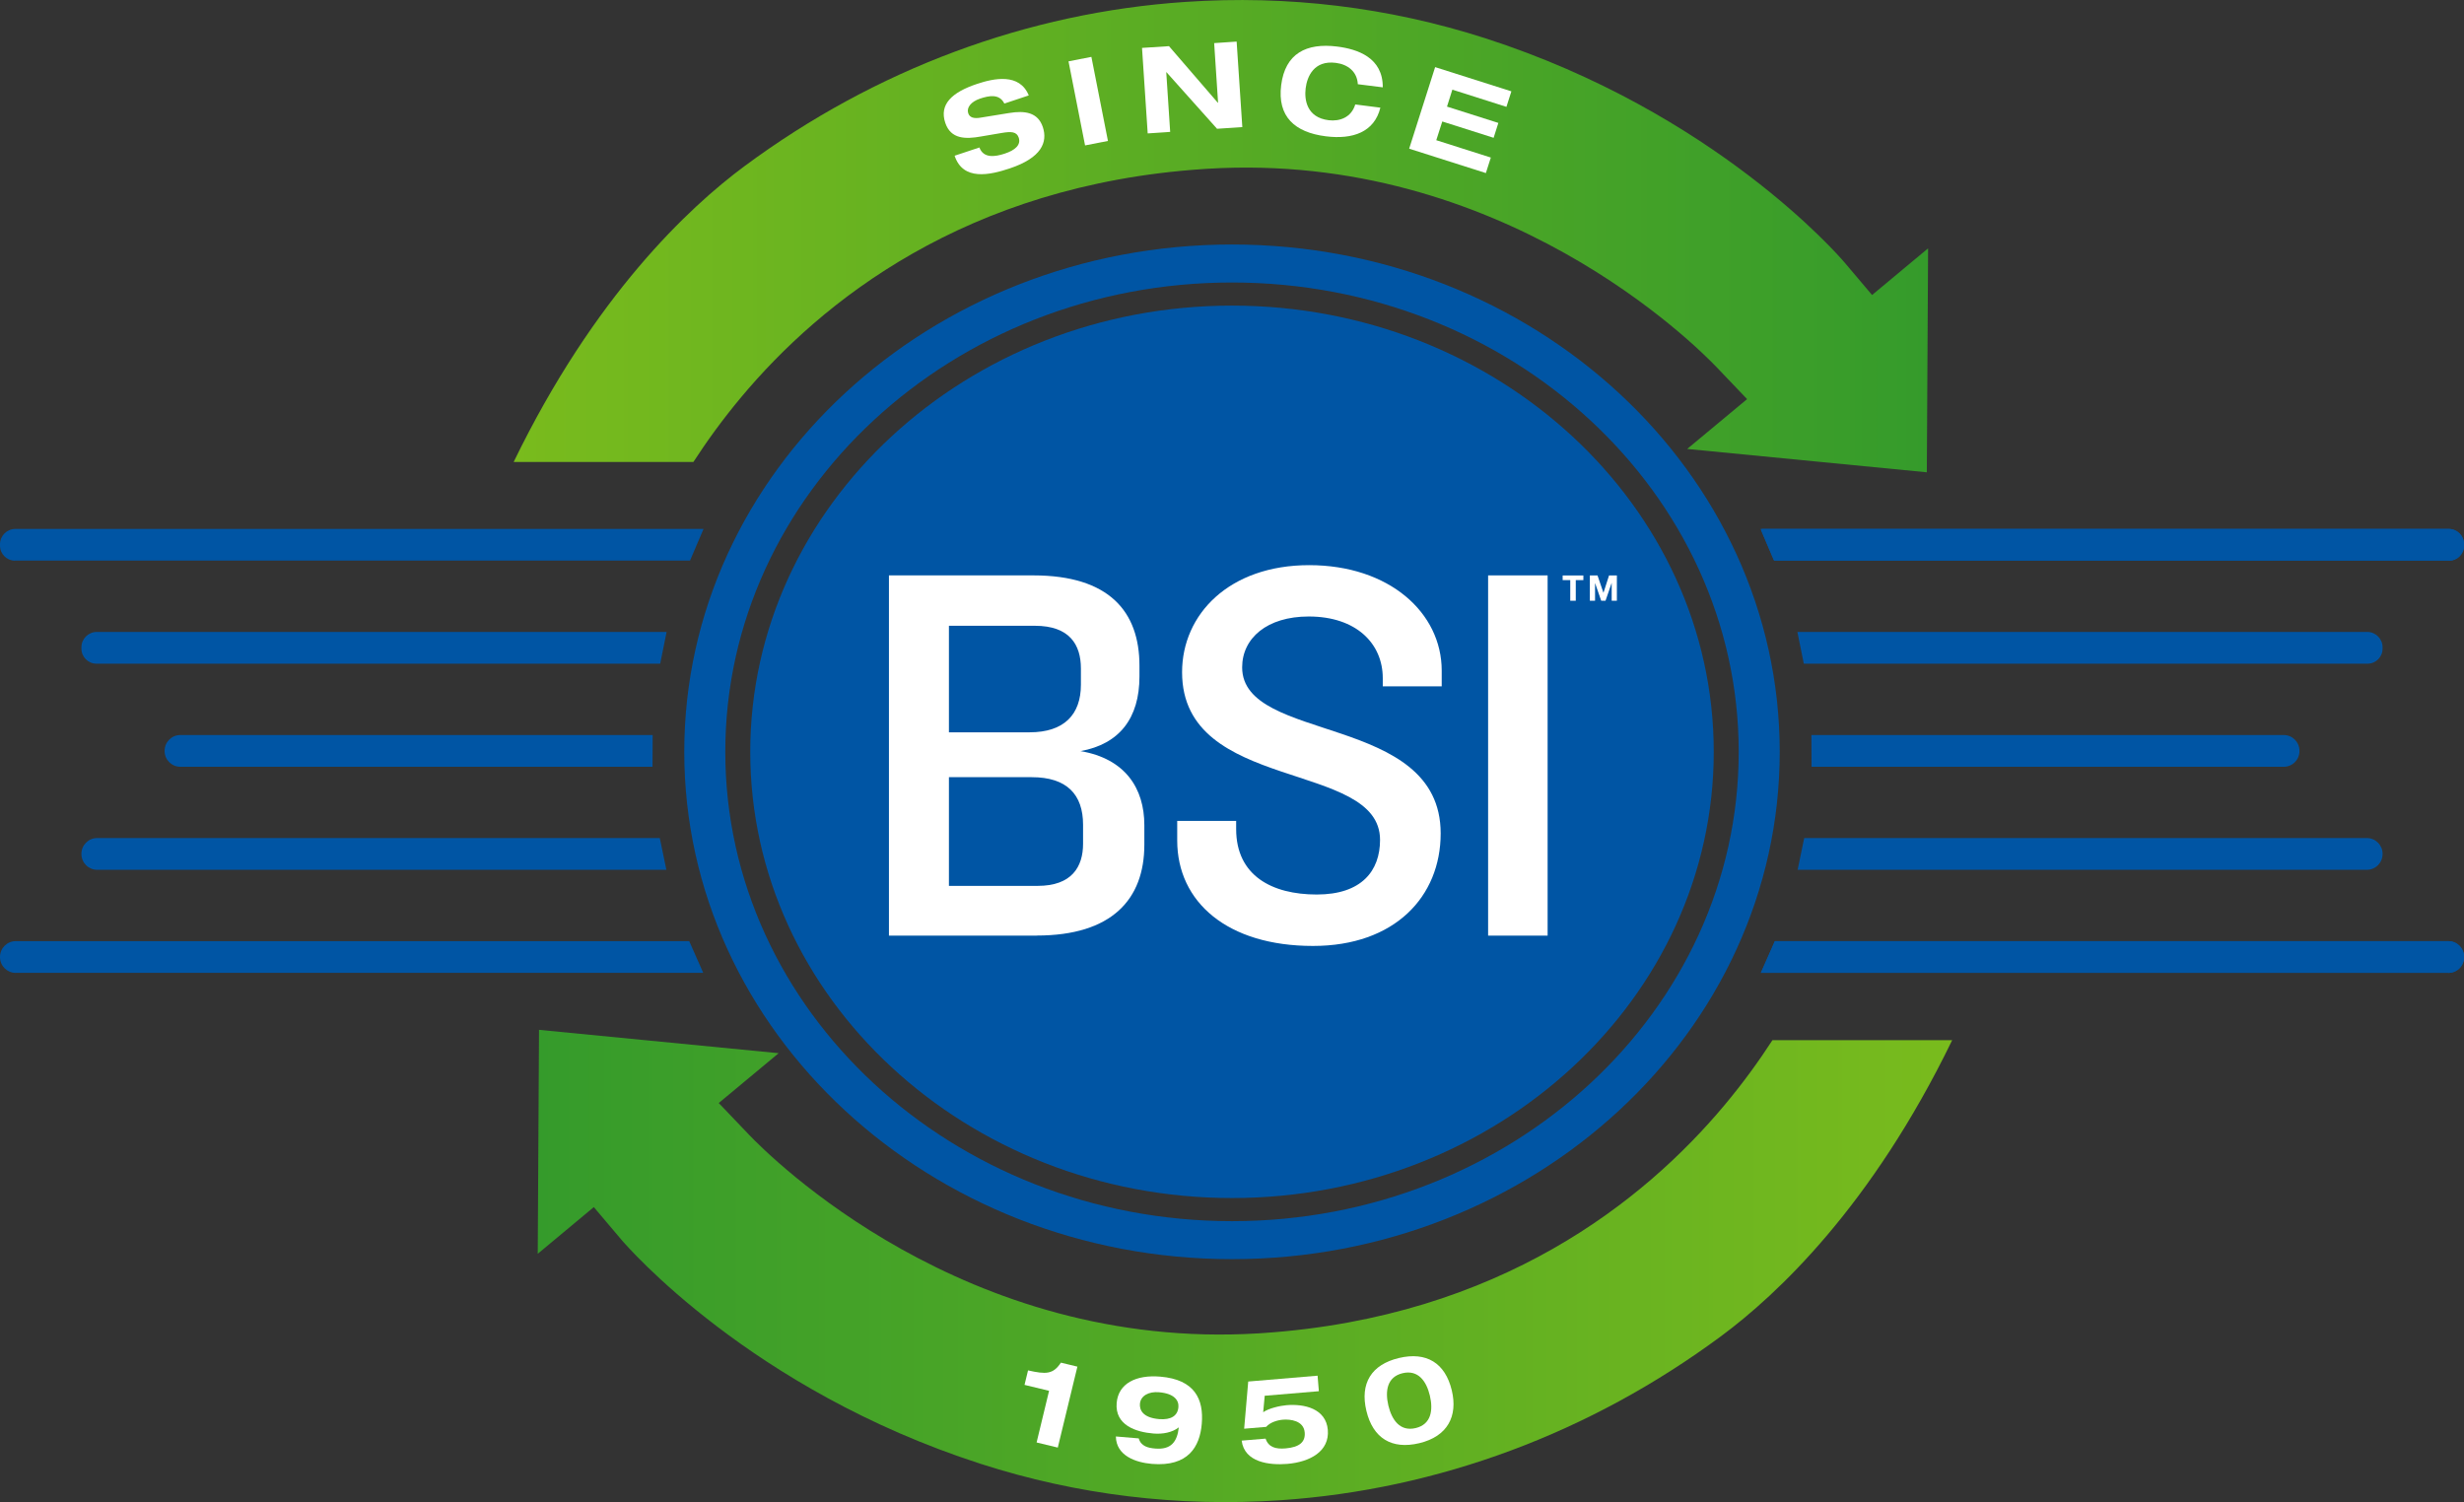
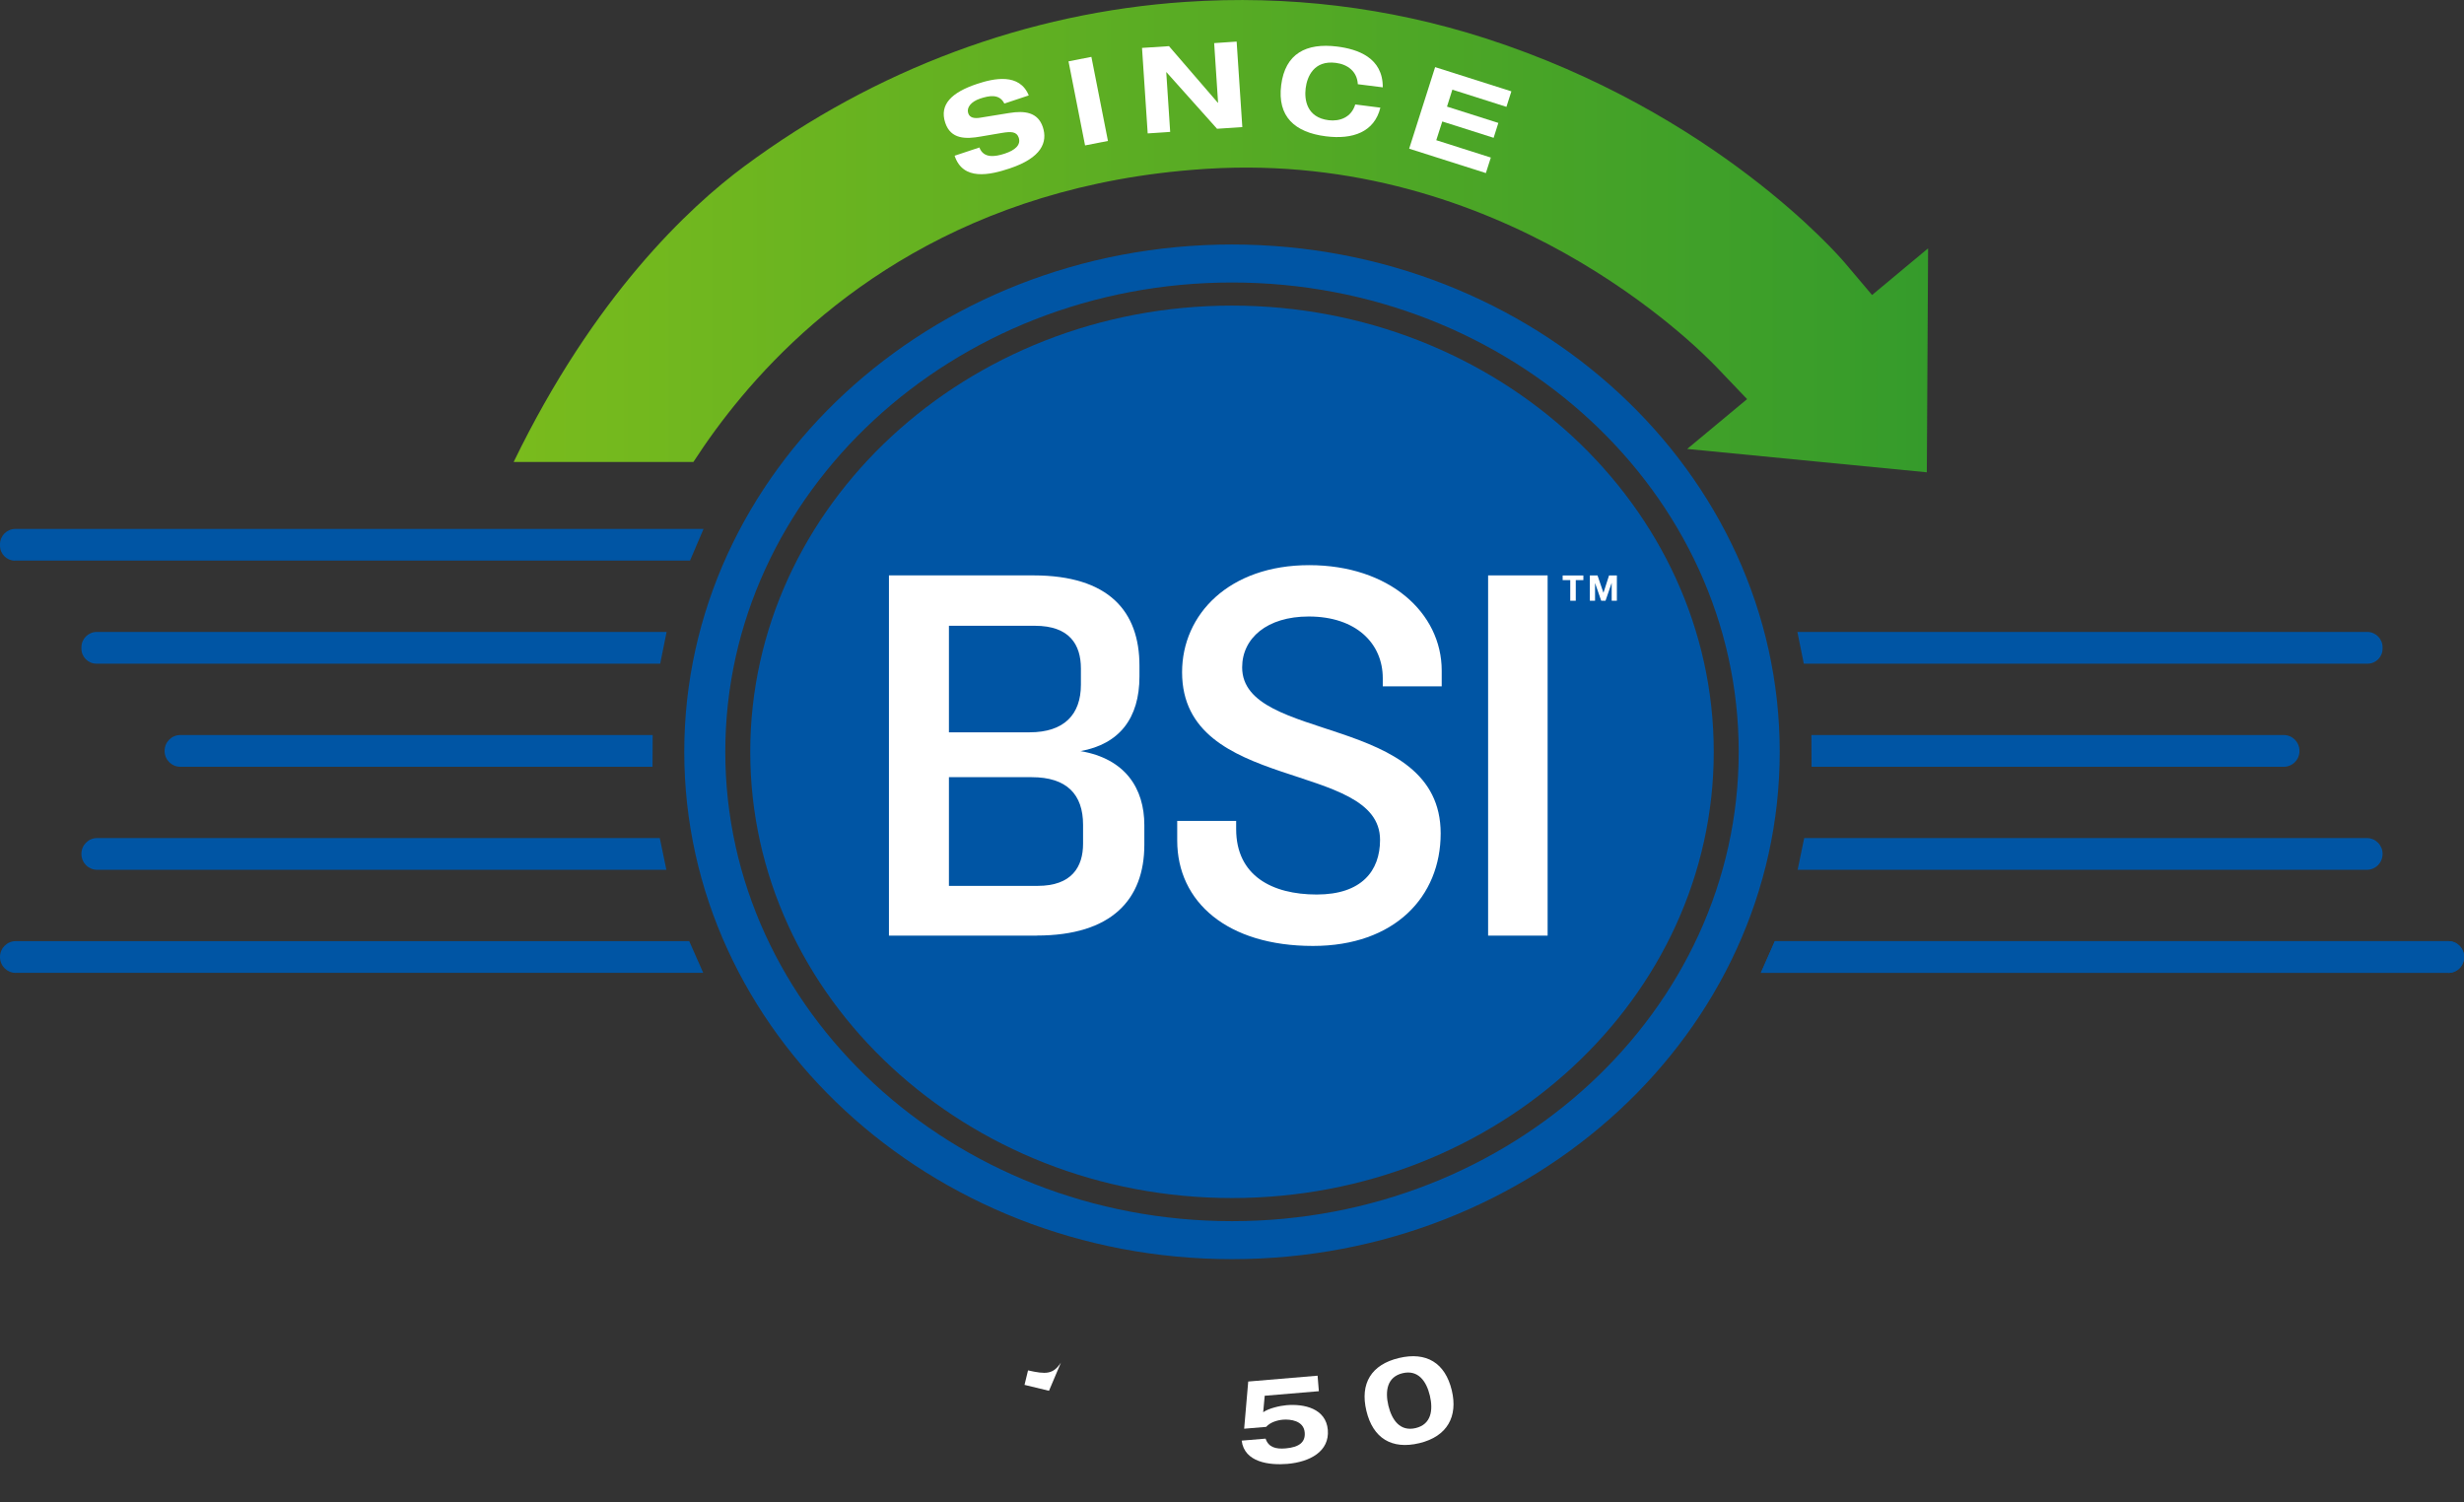
<svg xmlns="http://www.w3.org/2000/svg" xmlns:xlink="http://www.w3.org/1999/xlink" data-bbox="0 0.003 308.07 187.804" viewBox="0 0 308.06 187.8" data-type="ugc">
  <rect x="0" y="0" width="308.06" height="187.8" fill="#333333" stroke="none" />
  <g>
    <defs>
      <linearGradient gradientUnits="userSpaceOnUse" y2="29.53" x2="241.06" y1="29.53" x1="64.21" id="b2314427-c734-4ed6-926c-13d56d055225">
        <stop stop-color="#79bb1d" offset="0" />
        <stop stop-color="#359b2b" offset="1" />
      </linearGradient>
      <linearGradient xlink:href="#b2314427-c734-4ed6-926c-13d56d055225" y2="158.27" x2="67.23" y1="158.27" x1="244.08" id="e7a124a5-8181-4b19-a2f4-f563735744f3" />
    </defs>
    <path d="M306.1 121.63h-85.95l1.75-3.96h84.2c1.09 0 1.97.88 1.97 1.97v.03c0 1.09-.88 1.97-1.97 1.97Z" fill="#0055a4" />
-     <path d="M306.19 70.09H221.9c-.06 0-.11-.04-.14-.09l-1.56-3.66c-.04-.1.03-.21.14-.21h85.81c1.06 0 1.92.86 1.92 1.92v.17c0 1.04-.84 1.88-1.88 1.88Z" fill="#0055a4" />
    <path d="M306.1 121.63h-85.95l1.75-3.96h84.2c1.09 0 1.97.88 1.97 1.97v.03c0 1.09-.88 1.97-1.97 1.97Z" fill="#0055a4" />
    <path d="M224.76 108.75h71.15c1.09 0 1.97-.88 1.97-1.97v-.03c0-1.09-.88-1.97-1.97-1.97h-70.34l-.82 3.96Z" fill="#0055a4" />
    <path d="M226.47 91.9h59.05c1.09 0 1.97.88 1.97 1.97v.03c0 1.09-.88 1.97-1.97 1.97h-59.03l-.02-3.96Z" fill="#0055a4" />
-     <path d="M306.19 70.09H221.8l-1.69-3.96h86.03c1.06 0 1.92.86 1.92 1.92v.17c0 1.04-.84 1.88-1.88 1.88Z" fill="#0055a4" />
    <path d="M224.72 79.01h71.24c1.06 0 1.92.86 1.92 1.92v.17c0 1.04-.84 1.88-1.88 1.88h-70.48l-.8-3.96Z" fill="#0055a4" />
    <path d="M1.97 121.63h85.95l-1.75-3.96H1.97c-1.09 0-1.97.88-1.97 1.97v.03c0 1.09.88 1.97 1.97 1.97Z" fill="#0055a4" />
    <path d="M83.3 108.75H12.15c-1.09 0-1.97-.88-1.97-1.97v-.03c0-1.09.88-1.97 1.97-1.97h70.34l.82 3.96Z" fill="#0055a4" />
    <path d="M81.6 91.9H22.55c-1.09 0-1.97.88-1.97 1.97v.03c0 1.09.88 1.97 1.97 1.97h59.03l.02-3.96Z" fill="#0055a4" />
    <path d="M1.88 70.09h84.39l1.69-3.96H1.92c-1.06 0-1.92.86-1.92 1.92v.17c0 1.04.84 1.88 1.88 1.88Z" fill="#0055a4" />
    <path d="M83.34 79.01H12.1c-1.06 0-1.92.86-1.92 1.92v.17c0 1.04.84 1.88 1.88 1.88h70.48l.8-3.96Z" fill="#0055a4" />
    <path d="M154.03 157.43c-37.76 0-68.48-28.45-68.48-63.43s30.72-63.43 68.48-63.43S222.51 59.02 222.51 94s-30.72 63.43-68.48 63.43m0-122.11c-34.93 0-63.35 26.32-63.35 58.68s28.42 58.68 63.35 58.68 63.35-26.32 63.35-58.68-28.42-58.68-63.35-58.68" fill="#0055a4" />
    <path d="M154.03 149.79c-33.21 0-60.23-25.03-60.23-55.79s27.02-55.79 60.23-55.79S214.26 63.24 214.26 94s-27.02 55.79-60.23 55.79" fill="#0055a4" />
    <path d="M129.6 116.98h-18.46V71.94h18.06c9.47 0 13.26 4.53 13.26 11.29v1.35c0 5.21-2.5 8.45-7.37 9.33 5.61.95 7.98 4.67 7.98 9.26v2.44c0 6.83-4.06 11.36-13.46 11.36Zm5.54-33.4c0-2.98-1.42-5.34-5.75-5.34h-10.75v13.32h10.08c4.33 0 6.42-2.23 6.42-5.95zm.27 19.54c0-3.79-2.03-5.95-6.42-5.95h-10.35v13.59h11.09c4.26 0 5.68-2.37 5.68-5.27z" fill="#ffffff" />
    <path d="M164.15 118.27c-10.68 0-16.97-5.48-16.97-13.19v-2.44h7.37v1.02c0 5.81 4.46 8.18 10.08 8.18s7.91-2.97 7.91-6.83c0-10.01-24.75-5.82-24.75-20.96 0-7.24 5.88-13.39 15.89-13.39s16.57 5.95 16.57 13.19v1.96h-7.37v-1.02c0-4.33-3.31-7.71-9.26-7.71-5.21 0-8.32 2.71-8.32 6.36 0 9.54 24.82 5.68 24.82 20.76 0 7.91-5.75 14.07-15.96 14.07Z" fill="#ffffff" />
    <path d="M186.05 116.98V71.94h7.44v45.04z" fill="#ffffff" />
    <path d="M196.32 72.53h-.95v-.58h2.59v.58h-.95v2.58h-.69z" fill="#ffffff" />
    <path d="M198.75 71.95h.98l.74 2.17.7-2.17h.98v3.16h-.65v-2.24l-.77 2.24h-.54l-.77-2.22v2.22h-.65v-3.16Z" fill="#ffffff" />
    <path d="m234.06 36.89-3.47-4.1c-.65-.76-16.16-18.74-44.9-28.01C173.61.9 160.99-.63 148.18.24c-19.72 1.33-38.76 8.43-55.08 20.52-6.98 5.17-18.81 16.24-28.88 37h22.47c1.7-2.62 3.68-5.36 6-8.13 9.95-11.89 28.03-26.49 57.67-28.49l.61-.04c36.75-2.26 61.05 22.08 63.7 24.86l3.76 3.94-7.49 6.23 14.98 1.46 14.98 1.46.08-14 .08-14-7 5.83Z" fill="url(#b2314427-c734-4ed6-926c-13d56d055225)" />
-     <path d="m74.23 150.91 3.47 4.1c.65.76 16.16 18.74 44.9 28.01 12.07 3.89 24.69 5.42 37.51 4.55 19.72-1.33 38.76-8.43 55.08-20.52 6.98-5.17 18.81-16.24 28.88-37H221.6c-1.7 2.62-3.68 5.36-6 8.13-9.95 11.89-28.03 26.49-57.67 28.49l-.61.04c-36.75 2.26-61.05-22.08-63.7-24.86l-3.76-3.94 7.49-6.23-14.98-1.46-14.98-1.46-.08 14-.08 14 7-5.83Z" fill="url(#e7a124a5-8181-4b19-a2f4-f563735744f3)" />
    <path d="M125.57 12.95c-.62-1.26-1.93-.99-3.04-.62-1.14.38-1.71 1.14-1.48 1.82.18.56.72.69 1.48.57l3.64-.59c1.95-.32 3.59-.1 4.21 1.76.62 1.88-.15 3.84-4.15 5.17-2.46.82-5.83 1.59-6.88-1.59l3.1-1.03c.51 1.39 1.97 1.16 3.16.77 1.31-.43 2.05-1.09 1.76-1.99-.26-.78-.96-.79-2.11-.6l-2.65.45c-1.85.33-3.74.36-4.43-1.72-.76-2.28.79-3.8 3.98-4.86 2.09-.7 5.31-1.39 6.46 1.44l-3.06 1.02Z" fill="#ffffff" />
    <path d="m133.59 7.67 2.86-.56 2.07 10.51-2.86.56z" fill="#ffffff" />
    <path d="m151.8 5.39 2.81-.19.71 10.69-3.16.21-6.32-7.07h-.03l.49 7.46-2.81.19-.71-10.69 3.37-.22 6.11 7.08h.03z" fill="#ffffff" />
    <path d="M169.76 10.53c-.08-1.57-1.24-2.48-2.75-2.67-2.74-.35-3.59 1.72-3.77 3.17-.18 1.44.13 3.66 2.87 4 1.38.17 2.84-.34 3.33-1.97l3.14.4c-.75 3.05-3.44 4.01-6.83 3.58-3.87-.49-6.07-2.46-5.57-6.4s3.12-5.3 6.99-4.82c2.57.32 5.74 1.39 5.71 5.1l-3.11-.39Z" fill="#ffffff" />
    <path d="m179.42 8.39 9.54 3.03-.62 1.94-6.76-2.15-.67 2.12 6.42 2.04-.59 1.86-6.42-2.04-.75 2.34 6.82 2.17-.62 1.94-9.59-3.05 3.25-10.21Z" fill="#ffffff" />
-     <path d="m131.15 173.89-3.06-.74.44-1.81c2.24.5 3.13.51 4.11-.97l2.06.5-2.45 10.12-2.65-.64 1.56-6.46Z" fill="#ffffff" />
-     <path d="M142.37 179.84c.28.99 1.18 1.2 2.06 1.27 1.99.17 2.75-.85 2.95-2.65-.82.65-2.04.87-3.18.77-2.18-.18-4.82-1.04-4.59-3.82.21-2.45 2.44-3.55 5.46-3.29 4.31.36 5.44 2.83 5.18 5.9-.24 2.87-1.7 5.38-6.22 5.01-2.02-.17-4.48-1.01-4.52-3.43zm4.96-3.91c.07-.81-.48-1.7-2.43-1.86-1.27-.11-2.29.43-2.38 1.44-.06.75.32 1.74 2.4 1.92 1.5.12 2.32-.42 2.41-1.5" fill="#ffffff" />
+     <path d="m131.15 173.89-3.06-.74.44-1.81c2.24.5 3.13.51 4.11-.97Z" fill="#ffffff" />
    <path d="m156.06 172.73 8.67-.73.16 1.94-6.77.57-.19 2.06c.68-.49 2.09-.81 2.91-.88 2.21-.19 4.94.41 5.17 3.09.22 2.68-2.22 4.01-5.08 4.25-2.21.18-5.35-.18-5.69-2.91l2.99-.25c.36 1.08 1.27 1.33 2.51 1.22 1.73-.15 2.48-.8 2.38-1.99-.12-1.5-1.83-1.67-2.71-1.6-.72.06-1.61.33-2.11.9l-2.75.23.51-5.91Z" fill="#ffffff" />
    <path d="M174.9 169.79c3.44-.82 5.79.62 6.61 4.05.77 3.21-.51 5.75-4.07 6.6-3.44.82-5.79-.62-6.61-4.05s.63-5.78 4.07-6.6m2.09 8.76c1.94-.46 2.21-2.22 1.78-4.05-.43-1.82-1.47-3.27-3.41-2.81s-2.21 2.22-1.78 4.05c.44 1.82 1.47 3.27 3.41 2.81" fill="#ffffff" />
  </g>
</svg>